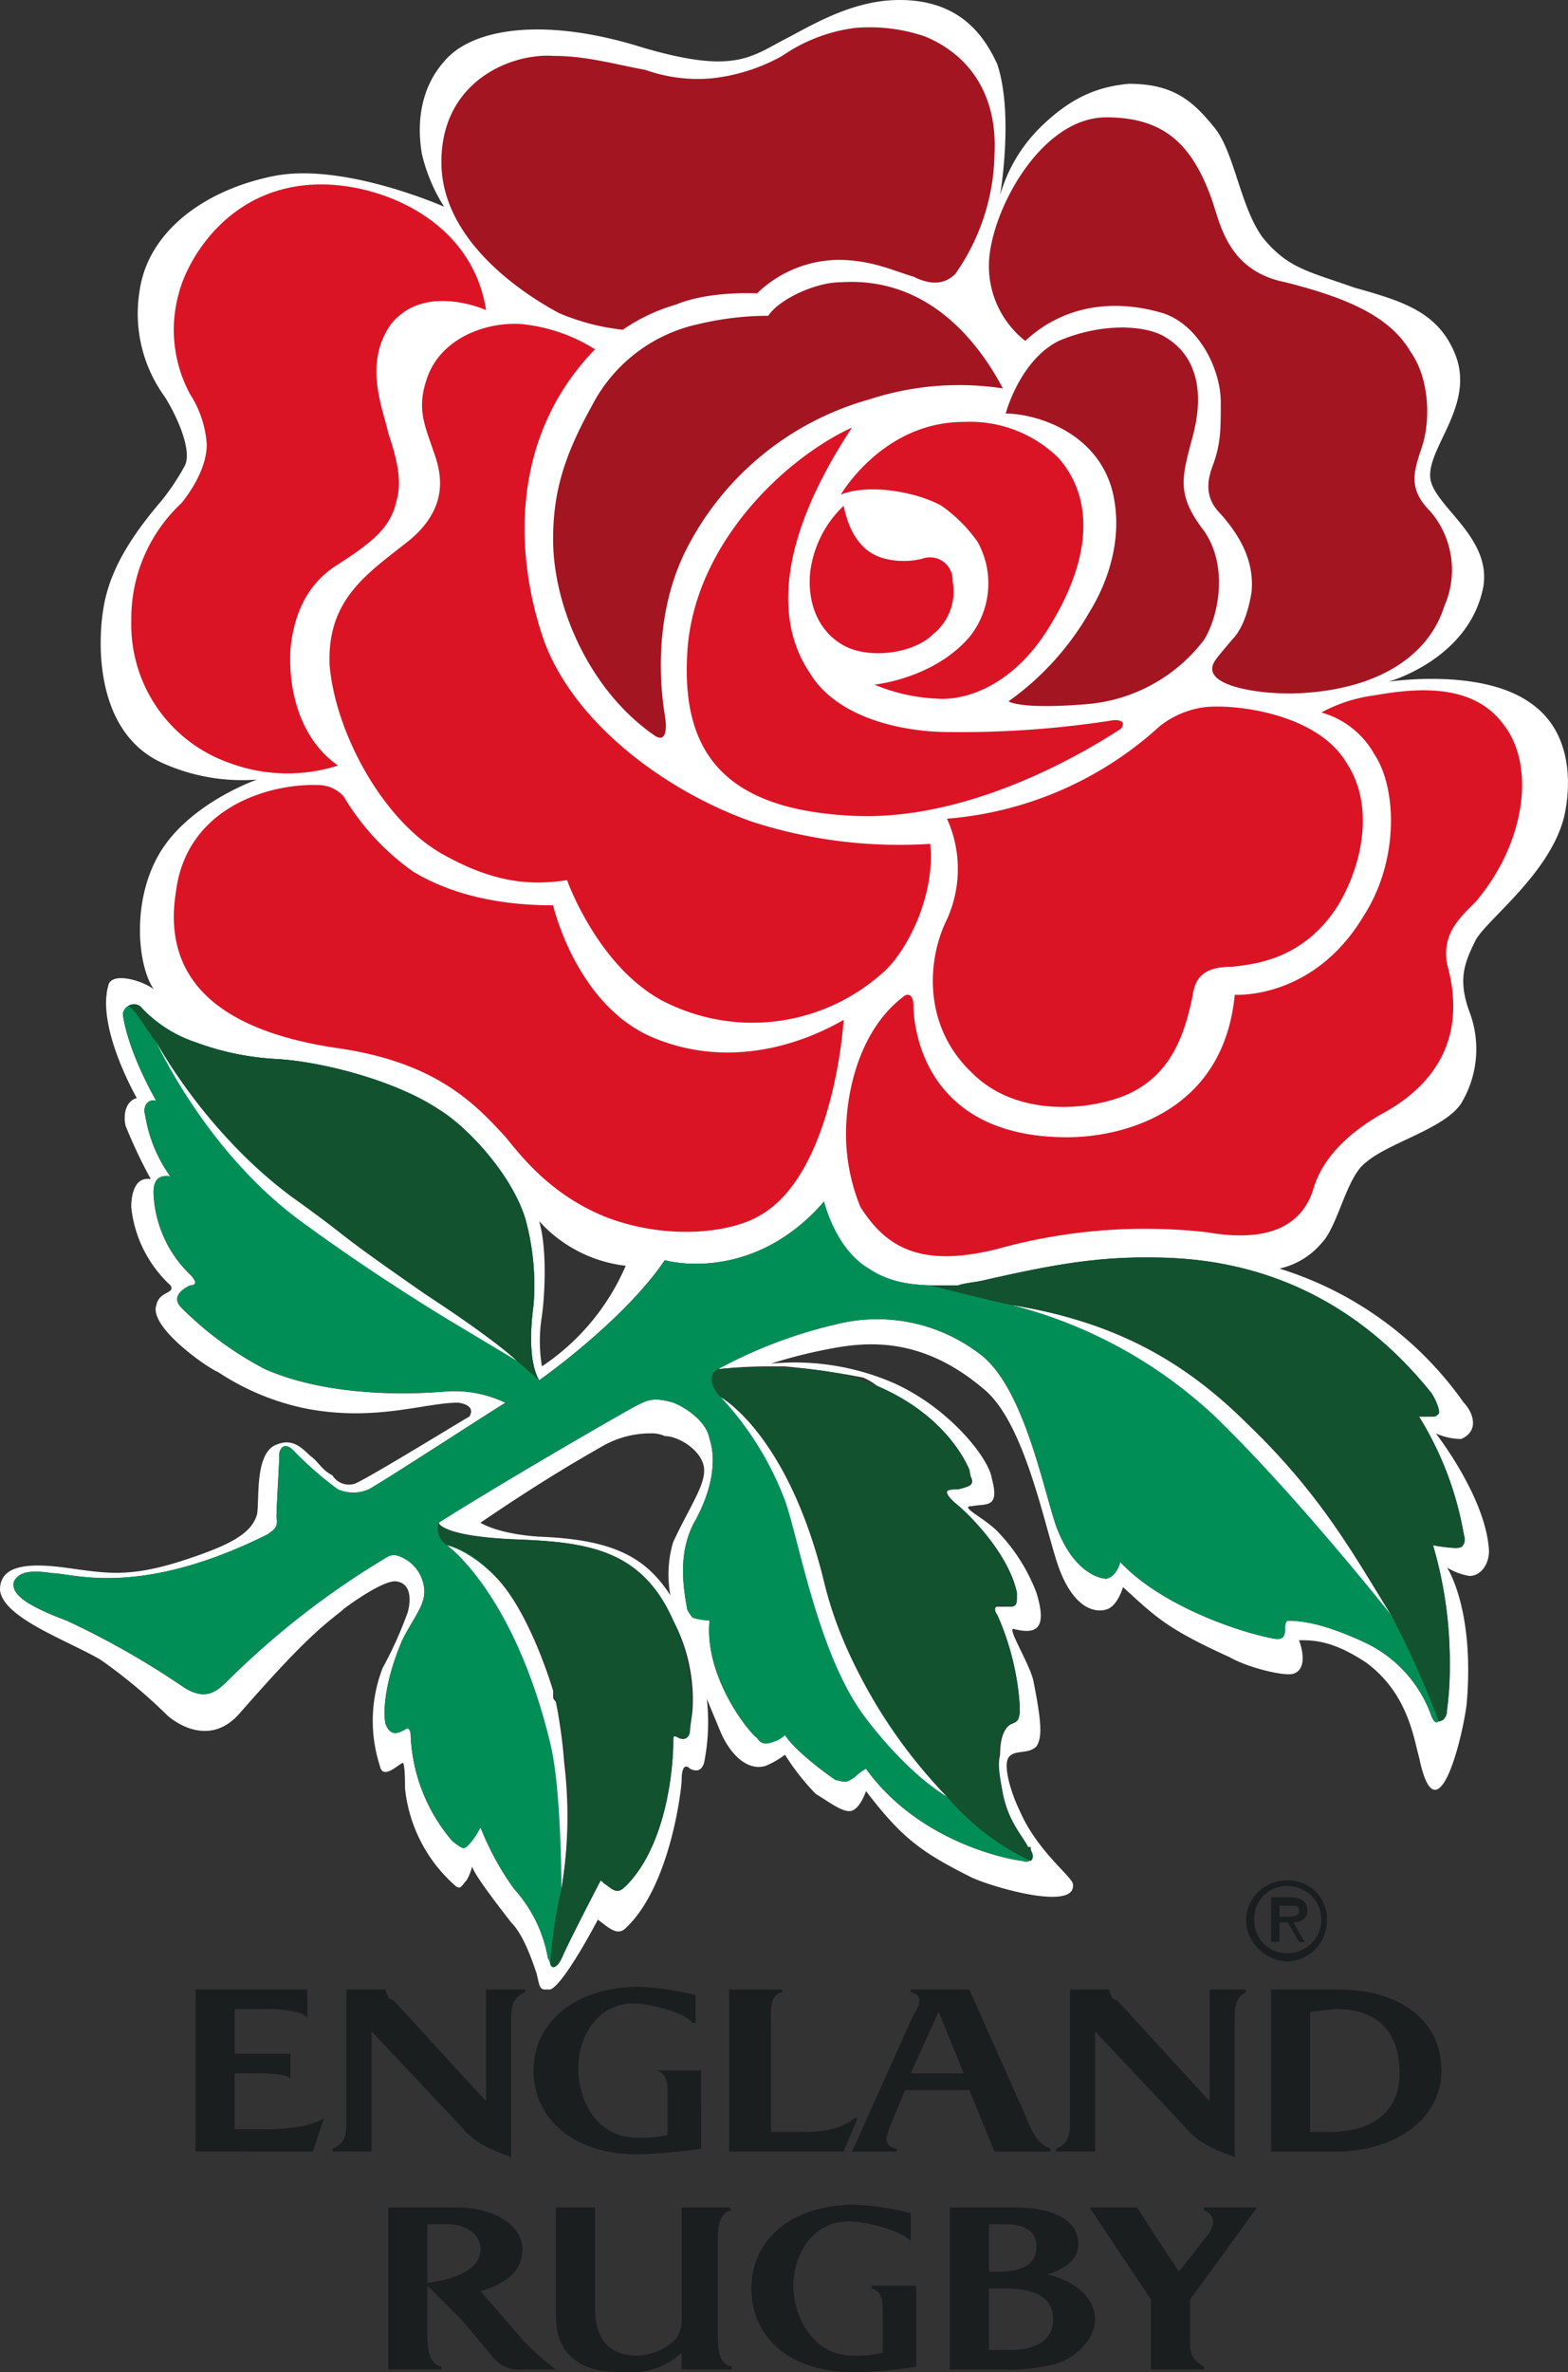
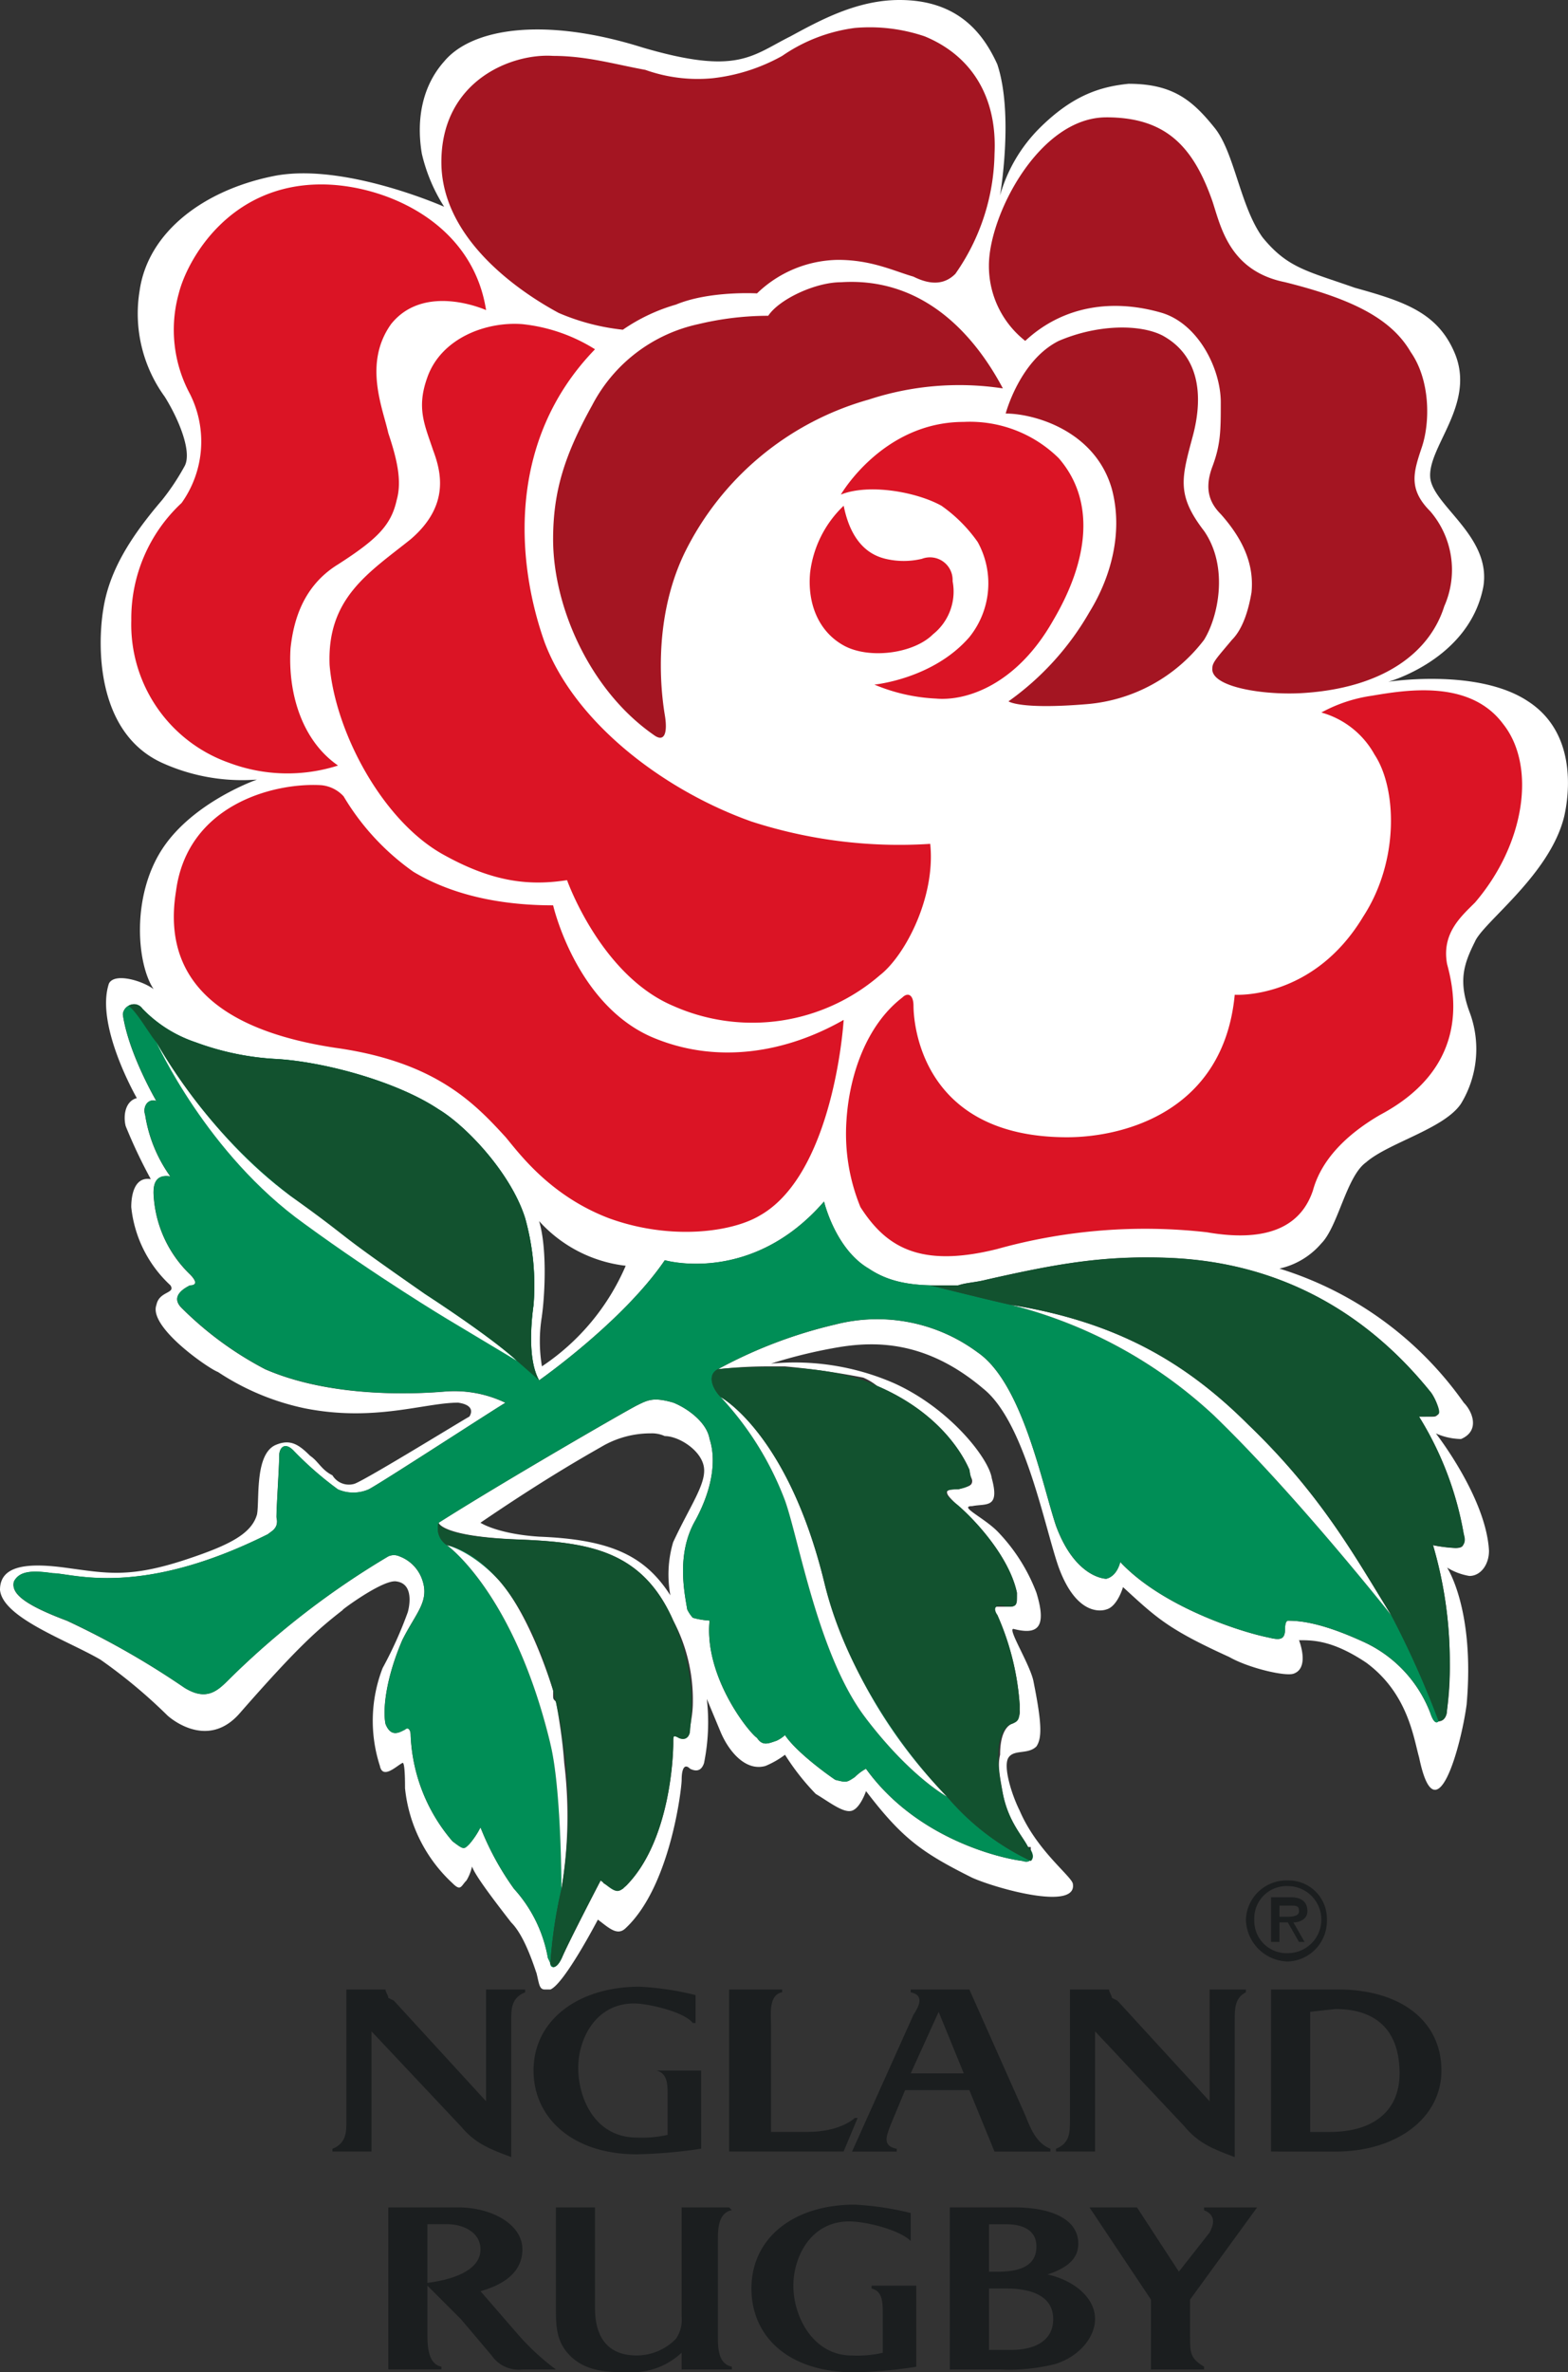
<svg xmlns="http://www.w3.org/2000/svg" width="172.201" height="260.467" viewBox="0 0 172.201 260.467">
  <rect x="0" y="0" width="172.201" height="260.467" fill="#333333" stroke="none" />
  <defs>
    <clipPath id="clip-path">
      <rect id="Rectangle_3656" data-name="Rectangle 3656" width="172.201" height="260.467" fill="none" />
    </clipPath>
  </defs>
  <g id="Group_36388" data-name="Group 36388" transform="translate(300.453)">
    <g id="Group_36387" data-name="Group 36387" transform="translate(-300.453 0)" clip-path="url(#clip-path)">
      <path id="Path_10948" data-name="Path 10948" d="M40.4,65.264a4.459,4.459,0,0,1,4.6-4.3,4.2,4.2,0,0,1,4.294,4.3,4.457,4.457,0,0,1-4.294,4.6,4.717,4.717,0,0,1-4.6-4.6m.921,0a3.545,3.545,0,0,0,3.681,3.681,3.681,3.681,0,1,0,0-7.363,3.543,3.543,0,0,0-3.681,3.681m4.907,2.452-1.226-2.147h-.921v2.147h-.921V62.808H45.31c.921,0,1.842.3,1.842,1.534,0,.921-.921,1.226-1.534,1.226l1.226,2.147Zm-2.147-2.76H44.7c.613,0,1.534,0,1.534-.613s-.3-.613-.921-.613H44.084Z" transform="translate(96.428 145.504)" fill="#1b1e1f" fill-rule="evenodd" />
-       <path id="Path_10949" data-name="Path 10949" d="M6.341,82.292V64.5H18.614v3.068c-.921-.921-3.681-.921-4.911-.921H10.635v4.907h6.137v2.764c-.308-.616-3.068-.616-3.989-.616H10.635v6.137h3.681c4.6,0,6.137-1.226,6.137-1.226l-1.226,3.681Z" transform="translate(15.134 153.937)" fill="#1b1e1f" fill-rule="evenodd" />
      <path id="Path_10950" data-name="Path 10950" d="M24.892,79.532,15.074,69.1V82.292H10.78v-.3c1.534-.613,1.534-1.842,1.534-3.068V64.5h4.294c0,.308.308.613.308.921l.613.308L27.652,76.772V64.5h4.3v.308c-1.534.613-1.534,1.839-1.534,3.068v15.03c-2.455-.918-3.989-1.531-5.524-3.373" transform="translate(25.728 153.937)" fill="#1b1e1f" fill-rule="evenodd" />
      <path id="Path_10951" data-name="Path 10951" d="M17.3,73.613c0-5.524,4.907-9.2,11.657-9.2a32.353,32.353,0,0,1,6.137.921V68.4h-.308c-.918-1.226-4.907-2.147-6.441-2.147-4.294,0-6.137,3.989-6.137,7.054,0,3.376,1.842,7.671,6.445,7.671a12.652,12.652,0,0,0,3.373-.3v-4.3c0-1.226,0-2.452-1.226-2.76h4.907V82.2a54.5,54.5,0,0,1-7.054.616c-7.058,0-11.352-3.989-11.352-9.2" transform="translate(41.294 153.719)" fill="#1b1e1f" fill-rule="evenodd" />
      <path id="Path_10952" data-name="Path 10952" d="M23.644,82.292V64.5h5.828v.3c-1.534.308-1.226,2.455-1.226,3.681v11.66h3.986c3.685,0,5.215-1.534,5.215-1.534h.308l-1.534,3.681Z" transform="translate(56.43 153.937)" fill="#1b1e1f" fill-rule="evenodd" />
      <path id="Path_10953" data-name="Path 10953" d="M43.276,82.3l-2.764-6.75H33.458l-1.534,3.681c-.613,1.534-.921,2.452.613,2.76V82.3H27.63l6.75-15.033c.613-.921,1.226-2.151-.308-2.455V64.5h6.441l6.137,13.807c.613,1.534,1.226,3.068,2.76,3.681V82.3Zm-9.2-8.592H39.9l-2.76-6.75Z" transform="translate(65.943 153.937)" fill="#1b1e1f" fill-rule="evenodd" />
      <path id="Path_10954" data-name="Path 10954" d="M48.355,79.532,38.537,69.1V82.292H34.243v-.3c1.534-.613,1.534-1.842,1.534-3.068V64.5h4.294c0,.308.308.613.308.921l.613.308L51.115,76.772V64.5H55.1v.308c-1.226.613-1.226,1.839-1.226,3.068v15.03c-2.455-.918-3.989-1.531-5.524-3.373" transform="translate(81.726 153.937)" fill="#1b1e1f" fill-rule="evenodd" />
      <path id="Path_10955" data-name="Path 10955" d="M41.217,82.292V64.5h7.366c6.75,0,11.349,3.373,11.349,8.9,0,5.215-4.907,8.9-11.657,8.9Zm7.058-15.646-2.76.308V80.145h2.147c4.6,0,7.671-2.147,7.671-6.441s-2.151-7.058-7.058-7.058" transform="translate(98.371 153.937)" fill="#1b1e1f" fill-rule="evenodd" />
      <path id="Path_10956" data-name="Path 10956" d="M27.317,89.358a3.588,3.588,0,0,1-3.373-1.534l-3.376-3.986-3.681-3.681v5.215c0,1.226,0,3.373,1.534,3.681v.3H12.592V71.565h7.667c3.685,0,7.058,1.842,7.058,4.6s-2.455,3.989-4.6,4.6l3.989,4.6A26.354,26.354,0,0,0,31,89.358Zm-10.431-9.51c2.455-.308,5.828-1.226,5.828-3.681,0-1.842-1.839-2.76-3.681-2.76H16.886Z" transform="translate(30.053 170.801)" fill="#1b1e1f" fill-rule="evenodd" />
      <path id="Path_10957" data-name="Path 10957" d="M19.561,87.824c-1.534-1.534-1.534-3.373-1.534-5.215V71.565h4.294V82.609c0,3.376,1.534,5.215,4.6,5.215a6.056,6.056,0,0,0,4.294-1.839,3.679,3.679,0,0,0,.616-2.455V71.565H37.05l.3.3c-1.534.308-1.534,2.151-1.534,3.376V85.677c0,1.226,0,3.068,1.534,3.373v.308h-5.52V87.516a7.879,7.879,0,0,1-5.524,2.151c-2.455,0-4.907,0-6.75-1.842" transform="translate(43.024 170.801)" fill="#1b1e1f" fill-rule="evenodd" />
      <path id="Path_10958" data-name="Path 10958" d="M24.368,80.679c0-5.524,4.6-9.2,11.352-9.2a32.356,32.356,0,0,1,6.137.921v3.068c-1.229-1.226-4.911-2.147-6.75-2.147-4.3,0-6.137,3.989-6.137,7.054,0,3.376,2.147,7.671,6.441,7.671a12.677,12.677,0,0,0,3.376-.3v-4.3c0-1.226,0-2.452-1.229-2.76v-.308H42.47v8.9a49.945,49.945,0,0,1-6.75.616c-7.363,0-11.352-3.989-11.352-9.2" transform="translate(58.158 170.583)" fill="#1b1e1f" fill-rule="evenodd" />
      <path id="Path_10959" data-name="Path 10959" d="M35.406,89.362H30.8v-17.8h7.054c3.993,0,7.058,1.229,7.058,3.989,0,1.842-1.534,2.76-3.376,3.376,2.764.613,5.215,2.452,5.215,4.907,0,1.839-1.534,3.989-4.291,4.907a20.8,20.8,0,0,1-6.137.616ZM35.1,87.211H37.55c2.452,0,4.606-.918,4.606-3.373,0-2.76-2.767-3.373-5.219-3.373H35.1Zm0-13.8v5.215h.918c1.839,0,4.294-.308,4.294-2.76,0-1.842-1.534-2.455-3.373-2.455Z" transform="translate(73.509 170.801)" fill="#1b1e1f" fill-rule="evenodd" />
      <path id="Path_10960" data-name="Path 10960" d="M42.08,89.358V81.688L35.33,71.565h5.215l4.6,7.054,3.373-4.294c.308-.613.921-1.839-.613-2.455v-.3h5.828L46.374,81.688v3.989c0,1.839,0,2.455,1.534,3.373v.308Z" transform="translate(84.321 170.801)" fill="#1b1e1f" fill-rule="evenodd" />
      <path id="Path_10961" data-name="Path 10961" d="M58.9,216.593c-.613-1.839-1.534-4.294-2.764-5.52-2.147-2.764-3.986-5.215-4.294-6.137a5.154,5.154,0,0,1-.613,1.534c-.613.613-.613,1.226-1.534.3a16.475,16.475,0,0,1-5.215-10.431c0-.613,0-3.065-.308-2.76-.613.308-2.147,1.842-2.452.308a16.041,16.041,0,0,1,.3-10.739,44.093,44.093,0,0,0,2.764-6.137s.918-3.068-1.229-3.373c-1.534-.308-6.75,3.681-5.828,3.068-2.76,2.147-4.907,3.986-11.352,11.349-3.681,4.3-7.976.308-7.976.308a57.438,57.438,0,0,0-7.363-6.137C7.363,180.085.3,177.629,0,174.565c0-2.455,2.452-3.068,7.054-2.455s7.058,1.226,13.5-.921c4.6-1.534,7.058-2.76,7.671-4.907.3-1.534-.308-6.75,2.147-7.671,1.534-.613,2.455,0,3.681,1.226.921.616,1.226,1.534,2.455,2.147a2.11,2.11,0,0,0,2.452.921c1.534-.613,11.965-7.054,12.581-7.363,0,0,.918-1.226-1.229-1.534-3.681,0-9.2,2.147-16.872.613a27.459,27.459,0,0,1-9.51-3.986c-.921-.308-7.671-4.911-6.75-7.363.3-1.534,2.147-1.229,1.534-2.151a13.587,13.587,0,0,1-4.3-8.589c0-1.226.308-3.376,2.147-3.068a56.552,56.552,0,0,1-2.76-5.828c-.3-1.229,0-2.76,1.226-3.068,0,0-4.6-7.976-3.065-12.578.613-1.229,3.681-.308,4.907.613-1.842-2.76-2.455-10.123.921-15.341s10.431-7.667,10.431-7.667a21.3,21.3,0,0,1-10.431-1.842c-7.363-3.373-7.058-13.191-6.445-16.872.616-3.989,2.764-7.671,6.445-11.965a25.451,25.451,0,0,0,2.452-3.681c.921-1.534-.613-5.215-2.147-7.671a15.521,15.521,0,0,1-2.76-11.657c.921-6.445,7.058-11.044,14.725-12.578S48.778,22.7,48.778,22.7a18.663,18.663,0,0,1-2.452-5.828c-.616-3.681,0-7.363,2.452-10.126,3.068-3.681,11.044-4.907,21.783-1.531C80.992,8.28,82.526,6.133,86.82,3.986,90.2,2.147,94.183,0,98.785,0c6.445,0,9.2,3.681,10.739,7.054,1.839,5.524.3,14.42.3,14.42a16.96,16.96,0,0,1,4.3-7.363c3.681-3.681,6.75-4.6,9.818-4.911,4.907,0,7.054,1.842,9.51,4.911,2.147,2.76,2.76,8.589,5.215,11.965,2.76,3.373,4.907,3.681,10.123,5.52,5.524,1.534,9.2,2.76,11.047,7.363,2.147,5.524-3.068,10.126-2.764,13.5.308,3.068,6.75,6.445,5.828,11.965-1.534,7.979-10.431,10.431-10.431,10.431s9.818-1.534,15.342,2.147c5.215,3.376,4.6,9.818,3.986,12.578-1.531,6.445-8.9,11.66-9.815,13.807-1.229,2.455-1.842,4.294-.616,7.671a11.537,11.537,0,0,1-.918,10.123c-1.842,2.76-7.979,4.294-10.431,6.445-2.151,1.531-3.068,7.054-4.911,8.9a8.437,8.437,0,0,1-4.6,2.76,38.725,38.725,0,0,1,20.249,14.725c.921.921,1.842,3.068-.3,3.989a7.106,7.106,0,0,1-2.764-.613s5.524,7.054,5.832,12.883c0,1.534-.921,2.764-2.151,2.764a6.724,6.724,0,0,1-2.452-.921s3.068,4.6,2.147,15.033c-.613,4.6-3.376,14.725-5.215,5.828-.613-2.147-1.229-7.058-5.828-10.431-3.681-2.455-5.832-2.455-7.366-2.455,0,0,1.229,3.068-.613,3.681-.918.308-4.907-.613-7.054-1.839-6.75-3.068-7.979-4.3-11.66-7.671,0,0-.613,2.147-1.839,2.455,0,0-3.068,1.226-5.215-4.6-1.534-4.294-3.681-15.954-8.284-19.636-6.137-5.215-11.657-5.215-15.646-4.6a54.475,54.475,0,0,0-7.671,1.842,27.253,27.253,0,0,1,13.5,2.147c6.137,2.76,10.431,8.284,10.739,10.431.918,3.373-.613,2.76-2.147,3.068-1.534,0,1.226,1.226,2.76,2.76a19.709,19.709,0,0,1,4.294,6.75c1.226,3.989,0,4.6-2.455,3.989-.918-.308,1.842,3.986,2.147,5.828.921,4.6.921,6.137.308,7.058-.921.918-2.455.3-3.068,1.226s.308,3.989,1.229,5.828c1.839,4.294,5.52,7.058,5.828,7.976.613,3.068-8.284.616-11.044-.613-5.524-2.76-7.671-4.294-11.66-9.51,0,0-.613,1.839-1.534,2.147s-2.452-.921-3.986-1.839a26.067,26.067,0,0,1-3.376-4.3,9.873,9.873,0,0,1-2.147,1.229c-2.147.613-3.989-1.534-4.907-3.681l-1.534-3.681a22.491,22.491,0,0,1-.308,7.054c-.308.921-.921.921-1.534.613-.613-.613-.921,0-.921,1.229,0,.918-1.226,11.657-6.133,16.259-.921.921-1.842,0-3.068-.921,0,0-3.681,7.058-5.215,7.671h-.616c-.613,0-.613-.613-.918-1.842m2.76-1.534c.613-1.534,4.294-8.589,4.294-8.589a.3.3,0,0,1,.308.3c.613.308.921.616,1.226.616h.921a.3.3,0,0,1,.308-.308c4.907-4.907,5.212-14.42,5.212-15.646v-.921h.308l.308.308h.613c.308,0,.613-.308.613-.921s.308-1.534.308-3.068a18.554,18.554,0,0,0-2.151-8.9c-3.373-7.671-9.2-8.589-16.872-8.9-8.589-.308-8.9-1.839-8.9-1.839,6.75-4.3,20.557-12.273,21.783-12.886s1.839-.921,3.986-.308c1.538.613,3.685,2.147,3.989,3.989.613,1.839.613,4.907-1.534,8.9-2.147,3.681-1.226,7.976-.918,9.818a3.7,3.7,0,0,0,.613.918,8.532,8.532,0,0,0,1.839.308c-.613,6.137,4.294,12.273,5.215,12.886.613.921,1.229.613,2.147.3a3.684,3.684,0,0,0,.921-.613c1.226,1.842,4.6,4.294,5.524,4.911,1.226.3,1.226.3,2.147-.308A5.333,5.333,0,0,1,95.1,194.2c5.524,7.671,14.725,9.818,17.181,10.126.921.3,1.226-.308.921-1.229v-.3H112.9c-.613-1.229-2.147-2.76-2.76-5.828-.308-1.842-.613-3.068-.308-4.3,0-2.147.616-3.068,1.229-3.373a1.419,1.419,0,0,0,.921-1.534v-.613a29.132,29.132,0,0,0-2.455-9.818c-.613-.613-.308-.921,0-.921h1.534a.662.662,0,0,0,.613-.613v-.921c-.921-4.294-5.215-8.589-6.75-9.818-.613-.613-.921-.918-.921-1.226s.613-.308,1.229-.308c.918-.3,1.534-.3,1.534-.918,0-.308-.308-.616-.308-1.229-.921-2.147-3.681-6.441-10.123-9.2a6.631,6.631,0,0,0-1.534-.921,83.413,83.413,0,0,0-8.592-1.229H84.368a49.434,49.434,0,0,0-5.524.308,51.347,51.347,0,0,1,12.886-4.907,18.5,18.5,0,0,1,15.646,3.068c4.907,3.373,7.054,14.417,8.589,19.019,2.147,5.828,5.524,5.828,5.524,5.828,1.226-.3,1.534-1.839,1.534-1.839,4.6,4.907,13.191,7.667,16.259,8.284,1.226.3,1.842.3,1.842-.921,0-.921.3-.921.3-.921,1.534,0,3.989.308,8.592,2.455a14.151,14.151,0,0,1,7.054,7.667c.308.921.613,1.229.921.921.613,0,.921-.613.921-1.226a31.762,31.762,0,0,0,.3-5.215,45,45,0,0,0-1.839-12.886,16.452,16.452,0,0,0,2.455.308c.918,0,.918-.308.918-.921v-.613a36.07,36.07,0,0,0-4.907-12.886h1.226c.613,0,.613,0,.921-.308v-.3a4.56,4.56,0,0,0-.921-2.147c-11.657-14.42-25.769-14.725-31.293-14.725-5.828,0-10.739.918-17.485,2.452-1.229.308-2.151.308-3.068.613h-2.455c-3.376,0-5.524-.613-7.363-1.839-3.681-2.147-4.911-7.363-4.911-7.363-7.976,9.2-17.485,6.441-17.485,6.441-4.6,6.75-13.807,13.191-13.807,13.191-1.226-2.147-.918-6.133-.613-8.28a27.452,27.452,0,0,0-.921-9.513c-1.534-4.907-6.441-10.123-9.51-11.965-4.6-3.068-12.578-5.215-17.793-5.52a29.976,29.976,0,0,1-8.9-1.842,14.341,14.341,0,0,1-5.828-3.681,1.2,1.2,0,0,0-2.147.613c.613,4.294,3.681,9.513,3.681,9.513-.921-.308-1.534.613-1.229,1.531a15.687,15.687,0,0,0,2.764,6.75c-1.842-.3-1.842,1.229-1.842,1.842a13.083,13.083,0,0,0,3.989,8.9c.918.921.613,1.226,0,1.226-1.842.921-1.534,1.842-.921,2.455a37.551,37.551,0,0,0,9.2,6.75c7.054,3.068,15.951,2.76,19.632,2.455a12.945,12.945,0,0,1,6.75,1.226c-.613.308-13.8,8.9-15.033,9.51a4.205,4.205,0,0,1-3.373,0,37.306,37.306,0,0,1-4.911-4.294c-.918-.921-1.534-.3-1.534.613,0,1.229-.3,5.524-.3,6.75.3,1.229-.613,1.534-.921,1.842-14.112,7.054-21.475,4.294-23.622,4.294-2.147-.308-3.681-.308-4.294.921-.308,1.226.918,2.452,5.828,4.294A91.191,91.191,0,0,1,20.245,185.3c2.455,1.534,3.685.308,4.911-.921a90.705,90.705,0,0,1,17.485-13.5,1.479,1.479,0,0,1,1.229,0,4.2,4.2,0,0,1,2.455,2.452c.918,2.455-.616,3.681-2.151,6.75-1.839,4.294-2.147,7.671-1.839,9.2.613,1.534,1.534.921,2.147.613.308-.308.613,0,.613.613a19,19,0,0,0,4.6,11.66c1.226.918,1.226.918,1.842.3a8.817,8.817,0,0,0,1.226-1.839,30.9,30.9,0,0,0,3.681,6.75,15.221,15.221,0,0,1,3.681,7.363c0,.3.308.613.308.918.3.308.613.308,1.226-.613m4.294-56.14c-2.147,1.226-6.441,3.681-13.191,8.284,0,0,1.839,1.226,6.441,1.531,7.979.308,11.66,2.151,14.42,6.445a12.513,12.513,0,0,1,.3-5.828c1.842-3.989,3.685-6.445,3.376-8.284s-2.76-3.376-4.294-3.376a3.359,3.359,0,0,0-1.534-.3,10.594,10.594,0,0,0-5.524,1.534M59.517,144.5a16.6,16.6,0,0,0,0,5.52,25.217,25.217,0,0,0,9.2-11.044,15.134,15.134,0,0,1-9.513-4.907c.921,3.068.613,8.284.308,10.431M16.872,108.6h0" transform="translate(0 0)" fill="#fff" fill-rule="evenodd" />
      <path id="Path_10962" data-name="Path 10962" d="M59.39,137.946c.3.308.613.308,1.226-.613-.308.613-.613.921-.921.921a.3.3,0,0,1-.3-.308m-.308-.921a15.235,15.235,0,0,0-3.681-7.363,30.827,30.827,0,0,1-3.681-6.75,8.806,8.806,0,0,1-1.226,1.842c-.616.613-.616.613-1.842-.308a18.993,18.993,0,0,1-4.6-11.657c0-.613-.3-.921-.613-.613-.613.3-1.534.918-2.147-.616-.308-1.534,0-4.907,1.839-9.2,1.534-3.068,3.068-4.3,2.147-6.75a4.188,4.188,0,0,0-2.452-2.455,1.494,1.494,0,0,0-1.229,0,90.776,90.776,0,0,0-17.485,13.5c-1.229,1.226-2.455,2.455-4.911.921a90.856,90.856,0,0,0-12.883-7.363C1.4,98.37.178,97.144.483,95.914,1.1,94.688,2.633,94.688,4.78,95c2.147,0,9.51,2.76,23.622-4.3.308-.3,1.226-.613.921-1.839,0-1.229.3-5.524.3-6.75,0-.921.616-1.534,1.534-.613a37.556,37.556,0,0,0,4.911,4.294,4.22,4.22,0,0,0,3.373,0c1.229-.613,14.42-9.2,15.033-9.51a12.966,12.966,0,0,0-6.75-1.229c-3.681.308-12.578.613-19.632-2.452a37.638,37.638,0,0,1-9.2-6.75c-.613-.616-.921-1.534.921-2.455.613,0,.918-.308,0-1.226a13.092,13.092,0,0,1-3.989-8.9c0-.616,0-2.151,1.842-1.842a15.687,15.687,0,0,1-2.764-6.75c-.3-.921.308-1.842,1.229-1.534,0,0-3.068-5.215-3.685-9.51a1.2,1.2,0,0,1,2.151-.613,14.414,14.414,0,0,0,5.828,3.681,29.857,29.857,0,0,0,8.9,1.839c5.215.308,13.191,2.455,17.793,5.524,3.068,1.839,7.976,7.054,9.51,11.965a27.434,27.434,0,0,1,.921,9.51c-.3,2.147-.613,6.137.613,8.284,0,0,9.2-6.441,13.807-13.191,0,0,9.51,2.76,17.485-6.445,0,0,1.229,5.215,4.911,7.363C96.2,62.783,98.35,63.4,101.727,63.4h-.613s7.363,1.839,8.9,2.147a51.068,51.068,0,0,1,22.4,12.273c8.9,8.589,19.328,21.78,19.328,21.78a102.531,102.531,0,0,1,5.215,11.66c-.308.3-.613,0-.921-.921a14.154,14.154,0,0,0-7.054-7.671c-4.6-2.147-7.058-2.452-8.592-2.452,0,0-.308,0-.308.918,0,1.229-.613,1.229-1.839.921-3.068-.613-11.657-3.373-16.259-8.284,0,0-.308,1.534-1.534,1.842,0,0-3.377,0-5.524-5.828-1.534-4.6-3.681-15.646-8.589-19.023A18.5,18.5,0,0,0,90.683,67.69,51.473,51.473,0,0,0,77.8,72.6a49.435,49.435,0,0,1,5.524-.308A49.435,49.435,0,0,0,77.8,72.6c-1.226.613-.613,2.147.308,3.065a34.42,34.42,0,0,1,7.054,11.352c1.534,4.3,3.681,17.18,8.9,23.93,4.911,6.445,8.9,8.592,8.9,8.592a27.309,27.309,0,0,0,9.2,7.054c.3-.3.3-.613,0-1.226.3.921,0,1.534-.921,1.226-2.455-.3-11.657-2.452-17.181-10.123a5.213,5.213,0,0,0-1.226.921c-.921.613-.921.613-2.147.3-.921-.613-4.3-3.068-5.524-4.907a3.892,3.892,0,0,1-.921.613c-.918.308-1.534.613-2.147-.308-.921-.613-5.828-6.75-5.215-12.883a8.532,8.532,0,0,1-1.839-.308,3.83,3.83,0,0,1-.616-.921c-.3-1.839-1.226-6.133.921-9.818,2.147-3.986,2.147-7.054,1.534-8.9-.3-1.839-2.455-3.373-3.989-3.986-2.147-.616-2.76-.308-3.986.3S53.867,85.179,47.117,89.473a2.187,2.187,0,0,0,.921,2.455S55.4,97.144,59.39,113.711c1.226,4.907,1.226,15.951,1.226,15.951a50.729,50.729,0,0,0-1.226,8.284c0-.308-.308-.613-.308-.921m7.363-7.363h0Zm.921,0h0Zm-2.455-.921a.3.3,0,0,1,.308.308.3.3,0,0,0-.308-.308m47.247-3.681v0Zm-.308,0c-.613-1.226-2.147-2.76-2.76-5.828-.308-1.839-.613-3.068-.308-4.294-.3,1.226,0,2.455.308,4.294.613,3.068,2.147,4.6,2.76,5.828M90.988,100.825a58.817,58.817,0,0,0,11.965,18.715,54.706,54.706,0,0,1-11.965-18.715M60,109.109c-.308-.308-.308-.308-.308-.616a30.855,30.855,0,0,1,1.229,7.366,59.276,59.276,0,0,0-.921-6.75m13.8,3.986h0Zm-.921-.3h0Zm38.046-3.376a29.157,29.157,0,0,0-2.455-9.818c-.613-.613-.308-.918,0-.918-.308,0-.613.3,0,.918a29.157,29.157,0,0,1,2.455,9.818v0ZM109.4,98.678h0Zm-.616,0h0Zm-60.743-6.75s2.76.3,5.828,3.986c-3.068-3.373-5.828-3.986-5.828-3.986M78.1,75.666s7.363,3.989,11.349,20.249C85.468,79.655,78.1,75.666,78.1,75.666m27.3,7.979c-.921-2.147-3.681-6.445-10.126-9.2a6.765,6.765,0,0,0-1.531-.921,6.765,6.765,0,0,1,1.531.921c6.445,2.76,9.2,7.058,10.126,9.2,0,.613.308.921.308,1.226,0-.3-.308-.613-.308-1.226M154.8,77.816h0ZM83.625,72.292h0Zm20.249-8.9h0Z" transform="translate(1.048 77.729)" fill="#008e56" fill-rule="evenodd" />
      <path id="Path_10963" data-name="Path 10963" d="M55.189,54.572a51.033,51.033,0,0,0-22.4-12.266c11.352,1.836,19.023,6.133,26.077,13.188,7.976,7.671,11.657,14.42,15.646,20.862,0,0-10.431-13.191-19.328-21.783" transform="translate(78.266 100.97)" fill="#fff" fill-rule="evenodd" />
      <path id="Path_10964" data-name="Path 10964" d="M25.846,71.878C21.857,55.31,14.494,50.095,14.494,50.095s2.76.613,5.828,3.989c1.842,2.147,3.989,6.137,5.832,11.965v.613c0,.308,0,.308.3.613a58.627,58.627,0,0,1,.921,6.75,48.463,48.463,0,0,1-.308,13.807s0-11.047-1.226-15.954" transform="translate(34.592 119.559)" fill="#fff" fill-rule="evenodd" />
      <path id="Path_10965" data-name="Path 10965" d="M5.073,33.79S10.6,43.913,19.8,50.662C29,57.107,22.254,52.813,34.527,61.4c7.976,5.215,10.123,7.363,10.123,7.363l-7.671-4.6s-7.667-4.6-15.646-10.431C10.6,46.063,5.073,33.79,5.073,33.79" transform="translate(12.108 80.645)" fill="#fff" fill-rule="evenodd" />
      <path id="Path_10966" data-name="Path 10966" d="M39.327,80.576c-5.215-6.75-7.363-19.636-8.9-23.93a34.4,34.4,0,0,0-7.058-11.352s7.366,3.989,11.352,20.249a44.225,44.225,0,0,0,1.534,4.911A54.671,54.671,0,0,0,48.223,89.165s-3.989-2.147-8.9-8.589" transform="translate(55.781 108.101)" fill="#fff" fill-rule="evenodd" />
      <path id="Path_10967" data-name="Path 10967" d="M67.389,1.884c5.215,2.147,7.976,6.75,7.671,12.886a23.571,23.571,0,0,1-4.3,13.191c-1.226,1.226-2.76,1.226-4.6.308-2.147-.616-4.6-1.842-8.284-1.842a13.045,13.045,0,0,0-8.9,3.681s-5.215-.308-8.9,1.229a19.961,19.961,0,0,0-5.832,2.76A24.238,24.238,0,0,1,27.2,32.255C23.21,30.108,14.313,24.28,14.313,15.688c0-8.9,7.671-11.965,12.273-11.657,3.681,0,6.75.921,10.123,1.534a17.126,17.126,0,0,0,7.363.921,20.265,20.265,0,0,0,7.671-2.455A18.111,18.111,0,0,1,59.718.963a18.8,18.8,0,0,1,7.671.921" transform="translate(34.16 2.106)" fill="#a41522" fill-rule="evenodd" />
      <path id="Path_10968" data-name="Path 10968" d="M44.954,3.8c6.441,0,9.51,3.068,11.657,9.2.921,2.76,1.842,7.667,7.979,8.9,7.363,1.839,11.657,3.986,13.8,7.667C80.541,32.642,80.541,37.245,79.62,40s-1.531,4.6.921,7.058a9.865,9.865,0,0,1,1.534,10.431C80.541,62.4,75.634,66.39,66.737,67c-4.294.308-10.431-.613-10.126-2.76,0-.613.613-1.226,2.147-3.068,1.229-1.226,1.842-3.373,2.151-5.215.3-3.068-.921-5.828-3.376-8.589-1.226-1.229-1.839-2.764-.921-5.215s.921-3.989.921-7.058c0-3.681-2.455-8.589-6.441-9.818-5.215-1.534-10.739-.918-15.033,3.068a10.437,10.437,0,0,1-3.989-8.284c0-5.52,5.524-16.259,12.886-16.259" transform="translate(76.535 9.082)" fill="#a41522" fill-rule="evenodd" />
      <path id="Path_10969" data-name="Path 10969" d="M85.466,29.422c2.455,3.681,2.76,11.657-1.226,17.793-5.524,9.2-14.116,8.592-14.116,8.592C68.9,68.69,57.855,71.453,51.718,71.453c-16.259,0-16.872-12.886-16.872-14.42,0-1.226-.613-1.534-1.229-.921-3.986,3.068-5.828,8.592-6.133,13.5a21.238,21.238,0,0,0,1.534,9.51c2.76,4.3,6.441,6.75,15.03,4.6A60.42,60.42,0,0,1,67.06,81.884c7.054,1.226,10.431-.921,11.657-4.6.921-3.376,3.681-6.137,7.363-8.284,9.818-5.215,8.284-13.191,7.363-16.567-.613-3.373,1.534-5.215,3.068-6.75,5.524-6.441,6.75-15.033,3.068-19.632C95.9,21.138,88.84,22.364,85.158,22.98a16.391,16.391,0,0,0-5.52,1.839,9.613,9.613,0,0,1,5.828,4.6" transform="translate(65.477 53.413)" fill="#db1425" fill-rule="evenodd" />
      <path id="Path_10970" data-name="Path 10970" d="M79.2,51.243c-.308,4.294-2.147,17.489-9.2,21.475-3.068,1.842-9.818,2.76-16.564.308-6.445-2.455-9.818-7.058-11.352-8.9-3.376-3.681-7.671-8.284-18.715-9.818C13.236,52.777,4.034,48.483,5.873,37.131,7.1,27.621,16.612,25.165,21.828,25.474A3.8,3.8,0,0,1,24.283,26.7a27,27,0,0,0,7.667,8.284c4.6,2.76,10.126,3.681,15.342,3.681,0,0,2.452,10.736,10.736,14.42,7.058,3.065,14.729,1.839,21.17-1.842" transform="translate(13.454 60.737)" fill="#db1425" fill-rule="evenodd" />
-       <path id="Path_10971" data-name="Path 10971" d="M25.12,5.979c6.75,0,16.568,3.989,18.1,13.8,0,0-6.75-3.065-10.431,1.534-3.068,4.3-.921,9.2-.308,11.965.921,2.763,1.534,5.215.921,7.363-.613,2.764-2.147,4.3-6.441,7.058-3.989,2.455-4.911,6.441-5.215,9.2-.308,4.907,1.226,10.123,5.215,12.883A18.227,18.227,0,0,1,15,69.485,16.1,16.1,0,0,1,4.258,53.839,17.322,17.322,0,0,1,9.782,40.953c1.226-1.534,2.76-3.989,2.76-6.441A11.614,11.614,0,0,0,10.7,28.988,14.864,14.864,0,0,1,9.473,17.944C10.395,14.263,15,5.979,25.12,5.979" transform="translate(10.162 14.27)" fill="#db1425" fill-rule="evenodd" />
+       <path id="Path_10971" data-name="Path 10971" d="M25.12,5.979c6.75,0,16.568,3.989,18.1,13.8,0,0-6.75-3.065-10.431,1.534-3.068,4.3-.921,9.2-.308,11.965.921,2.763,1.534,5.215.921,7.363-.613,2.764-2.147,4.3-6.441,7.058-3.989,2.455-4.911,6.441-5.215,9.2-.308,4.907,1.226,10.123,5.215,12.883A18.227,18.227,0,0,1,15,69.485,16.1,16.1,0,0,1,4.258,53.839,17.322,17.322,0,0,1,9.782,40.953A11.614,11.614,0,0,0,10.7,28.988,14.864,14.864,0,0,1,9.473,17.944C10.395,14.263,15,5.979,25.12,5.979" transform="translate(10.162 14.27)" fill="#db1425" fill-rule="evenodd" />
      <path id="Path_10972" data-name="Path 10972" d="M21.438,16.357c-1.226,3.376-.308,5.219.613,7.979.921,2.455,1.842,6.133-2.455,9.818-4.6,3.681-9.2,6.441-8.9,13.807.616,7.363,5.828,17.18,12.578,20.862,5.524,3.065,9.513,3.37,13.5,2.757,0,0,3.681,10.434,11.66,13.807a21.4,21.4,0,0,0,22.7-3.373c2.764-2.147,6.137-8.592,5.524-14.42a52.716,52.716,0,0,1-19.636-2.452C47.515,61.765,37.7,54.4,34.324,45.506c-3.068-8.592-4.3-22.088,5.52-32.214a18.639,18.639,0,0,0-7.976-2.76c-3.989-.308-8.9,1.534-10.431,5.825" transform="translate(25.501 25.058)" fill="#db1425" fill-rule="evenodd" />
      <path id="Path_10973" data-name="Path 10973" d="M67.33,20.833C64.57,15.618,59.047,8.56,49.537,9.177c-2.764,0-6.75,1.839-7.976,3.681a33.094,33.094,0,0,0-7.671.918,17.254,17.254,0,0,0-11.66,8.9C19.165,28.2,17.936,32.185,17.936,37.4c0,7.363,3.993,16.567,11.044,21.475,1.229.921,1.534-.308,1.229-2.147S28.678,46.6,32.356,38.935A32.251,32.251,0,0,1,52.605,22.059,31.868,31.868,0,0,1,67.33,20.833" transform="translate(42.807 21.812)" fill="#a41522" fill-rule="evenodd" />
-       <path id="Path_10974" data-name="Path 10974" d="M40.424,13.86c-7.363,3.373-17.489,12.886-18.1,24.851-.613,10.736,3.989,17.18,18.41,17.793s28.529-9.2,29.146-9.51c.613-.616.3-1.229-1.229-.921A108.8,108.8,0,0,1,51.163,47.3c-5.832,0-12.581-1.839-15.342-6.441-3.373-4.911-4.294-13.5,4.6-27" transform="translate(53.149 33.079)" fill="#db1425" fill-rule="evenodd" />
      <path id="Path_10975" data-name="Path 10975" d="M51.2,17.665c3.989,4.6,3.373,11.047-.613,17.8-3.989,7.054-9.51,8.893-12.886,8.589a19.821,19.821,0,0,1-6.75-1.534s6.445-.61,10.431-5.215A9.4,9.4,0,0,0,42.3,26.873a16.254,16.254,0,0,0-3.989-3.993c-2.76-1.531-7.976-2.452-11.044-1.223,0,0,4.6-7.979,13.5-7.979A13.885,13.885,0,0,1,51.2,17.665" transform="translate(65.077 32.647)" fill="#db1425" fill-rule="evenodd" />
      <path id="Path_10976" data-name="Path 10976" d="M29.985,16.4A12.123,12.123,0,0,0,26.3,23.759c-.308,3.376.921,6.441,3.681,7.976s7.671.921,9.818-1.226A6,6,0,0,0,41.95,24.68a2.489,2.489,0,0,0-3.373-2.455,8.612,8.612,0,0,1-3.989,0c-1.229-.3-3.681-1.226-4.6-5.828" transform="translate(62.667 39.132)" fill="#db1425" fill-rule="evenodd" />
      <path id="Path_10977" data-name="Path 10977" d="M49.793,11.473c3.989,2.147,4.6,6.441,3.373,11.044s-1.839,6.445,1.229,10.431c2.76,3.989,1.534,9.51,0,11.965a18.026,18.026,0,0,1-12.886,7.058c-7.363.613-8.589-.308-8.589-.308a30.841,30.841,0,0,0,8.9-9.818c2.452-3.986,3.681-8.9,2.452-13.5C42.43,21.9,35.68,20.062,32.612,20.062c0,0,1.534-5.828,5.828-7.976,4.294-1.839,8.9-1.839,11.352-.613" transform="translate(77.834 25.343)" fill="#a41522" fill-rule="evenodd" />
-       <path id="Path_10978" data-name="Path 10978" d="M31.8,35.22a13.4,13.4,0,0,1,0,11.044c-2.147,4.3-2.76,11.66,2.76,16.876,5.215,5.215,13.807,3.986,17.489,2.147,4.294-2.147,5.828-6.137,6.75-10.739.3-2.147,1.534-3.068,4.294-3.068,2.76-.3,7.976-.918,11.657-6.75,2.764-4.6,3.99-11.044.921-15.646-3.068-5.215-11.657-6.441-15.338-6.133A9.94,9.94,0,0,0,55.122,25.1,39.209,39.209,0,0,1,31.8,35.22" transform="translate(72.2 54.669)" fill="#db1425" fill-rule="evenodd" />
      <path id="Path_10979" data-name="Path 10979" d="M80.786,80.033C76.8,73.592,73.116,66.842,65.14,59.171,58.082,52.114,50.415,47.819,39.063,45.98c-1.534-.308-8.9-2.147-8.9-2.147h3.068c.918-.308,1.839-.308,3.068-.616,6.75-1.534,11.657-2.452,17.485-2.452,5.524,0,19.636.3,31.293,14.725.308.3,1.229,2.147.921,2.455s-.921.3-2.147.3a36.07,36.07,0,0,1,4.907,12.886c.308.921,0,1.534-.918,1.534a16.452,16.452,0,0,1-2.455-.308,45.607,45.607,0,0,1,1.534,18.1c0,.613-.308,1.226-.921,1.226a102.31,102.31,0,0,0-5.215-11.657" transform="translate(71.996 97.292)" fill="#12522f" fill-rule="evenodd" />
      <path id="Path_10980" data-name="Path 10980" d="M26.53,97.844a51.139,51.139,0,0,1,1.226-8.284,52.425,52.425,0,0,0-.918-21.783c-4.3-15.03-11.66-15.951-11.66-15.951a2.192,2.192,0,0,1-.921-2.455s0,1.534,8.9,1.842c7.667.3,13.5,1.226,16.872,8.9a22.027,22.027,0,0,1,1.839,11.965c0,.918-.613,1.226-1.226.918s-.613-.3-.613.616c0,1.226-.308,10.736-5.215,15.646-.921.918-1.226.613-2.764-.616,0,0-3.681,7.058-4.294,8.592-.3.613-.613.921-.918.921Z" transform="translate(33.909 117.831)" fill="#12522f" fill-rule="evenodd" />
      <path id="Path_10981" data-name="Path 10981" d="M4.167,32.753a1.084,1.084,0,0,1,1.534.308,14.467,14.467,0,0,0,5.828,3.681,30.121,30.121,0,0,0,8.9,1.839c5.215.308,13.194,2.455,17.794,5.524,3.068,1.839,7.979,7.054,9.513,11.965a27.5,27.5,0,0,1,.918,9.51c-.3,2.147-.613,6.137.616,8.284l-2.455-2.147s-2.147-2.147-10.126-7.363c-11.044-7.671-7.054-5.215-14.725-10.739A58.009,58.009,0,0,1,7.235,36.742c-.613-.616-2.147-3.376-3.068-3.989" transform="translate(9.945 77.693)" fill="#12522f" fill-rule="evenodd" />
      <path id="Path_10982" data-name="Path 10982" d="M48.923,91.5s-10.431-10.431-13.5-23.622C31.434,51.614,24.072,47.628,24.072,47.628c-.918-.921-1.534-2.455-.3-3.068,0,0,11.044-1.226,17.485,1.839,6.445,2.764,9.2,7.058,10.126,9.2.3,1.534.3,1.842-1.229,2.147-1.534,0-1.839.308-.3,1.534s5.828,5.524,6.75,9.818c0,1.534,0,1.534-1.229,1.534-.918-.308-1.534,0-.918.921A29.07,29.07,0,0,1,56.9,81.376c0,1.534,0,1.839-.918,2.147S53.83,85.67,55.06,91.19c.613,3.068,2.147,4.6,2.76,5.832.613.613.613,1.226.308,1.534a27.352,27.352,0,0,1-9.2-7.058" transform="translate(55.081 105.77)" fill="#12522f" fill-rule="evenodd" />
    </g>
  </g>
</svg>